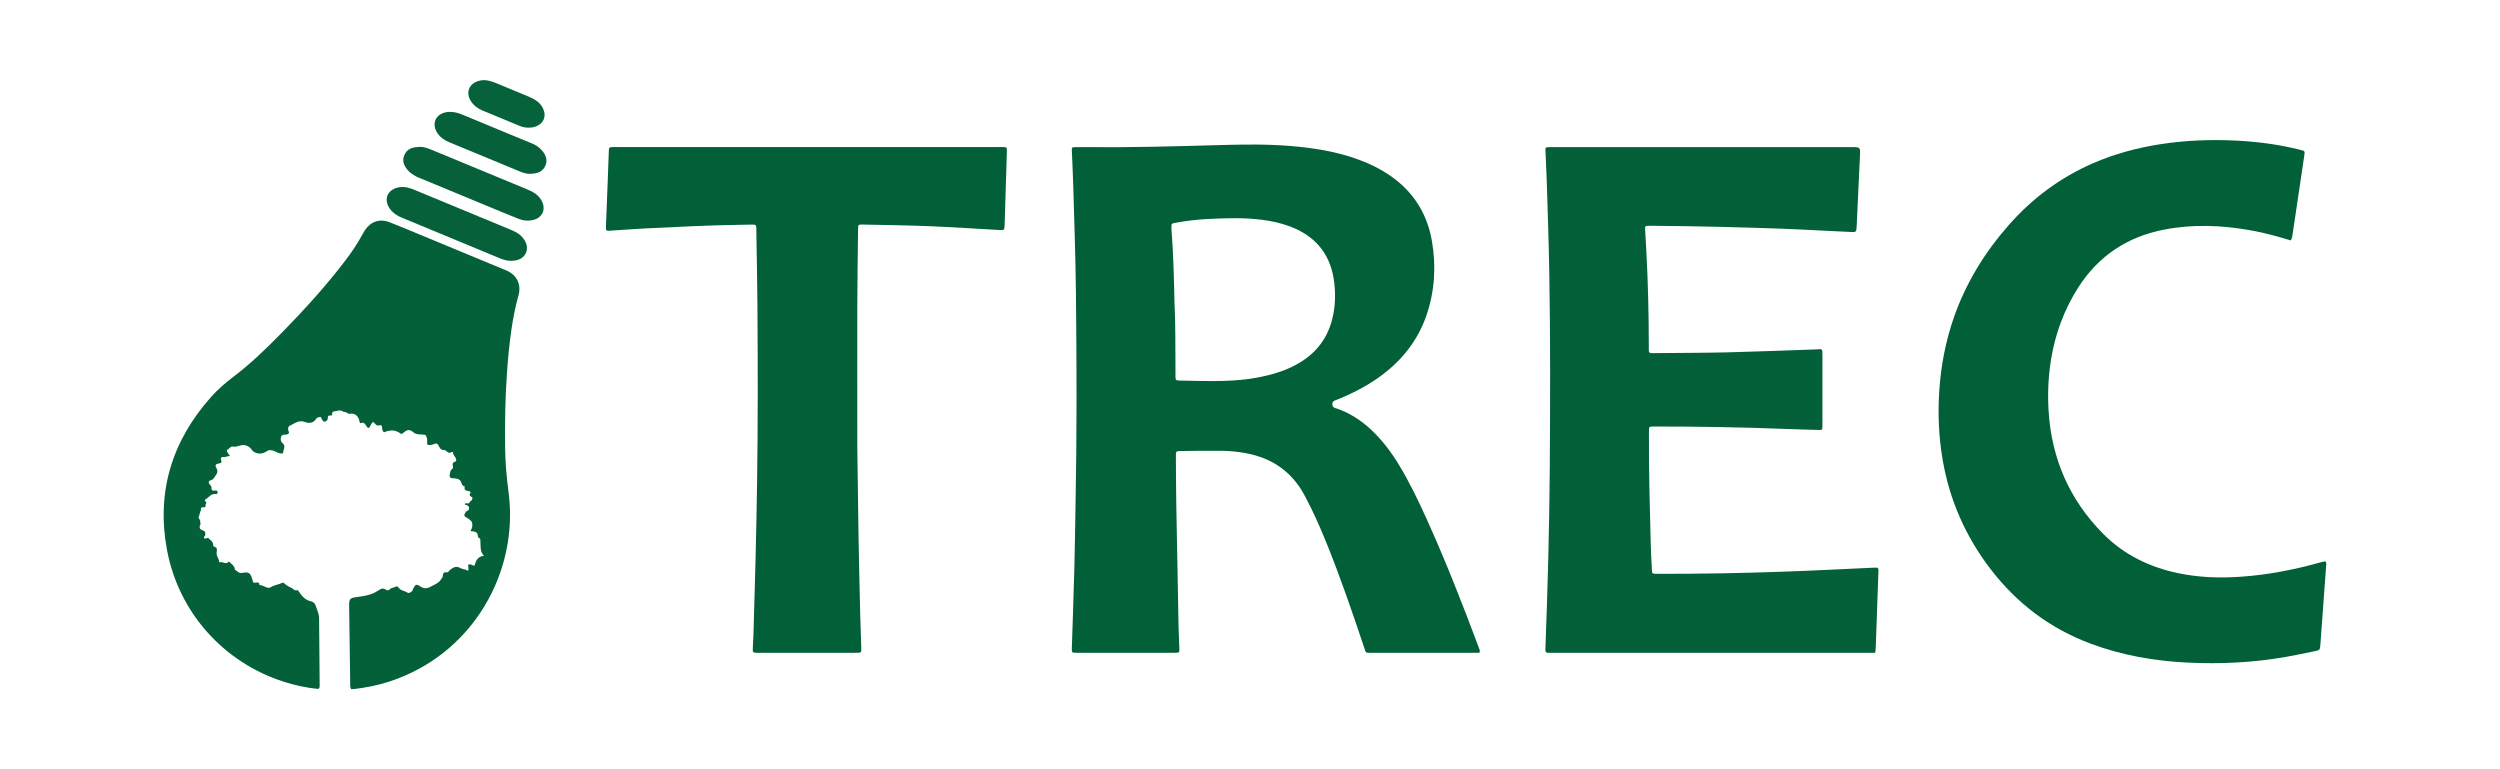
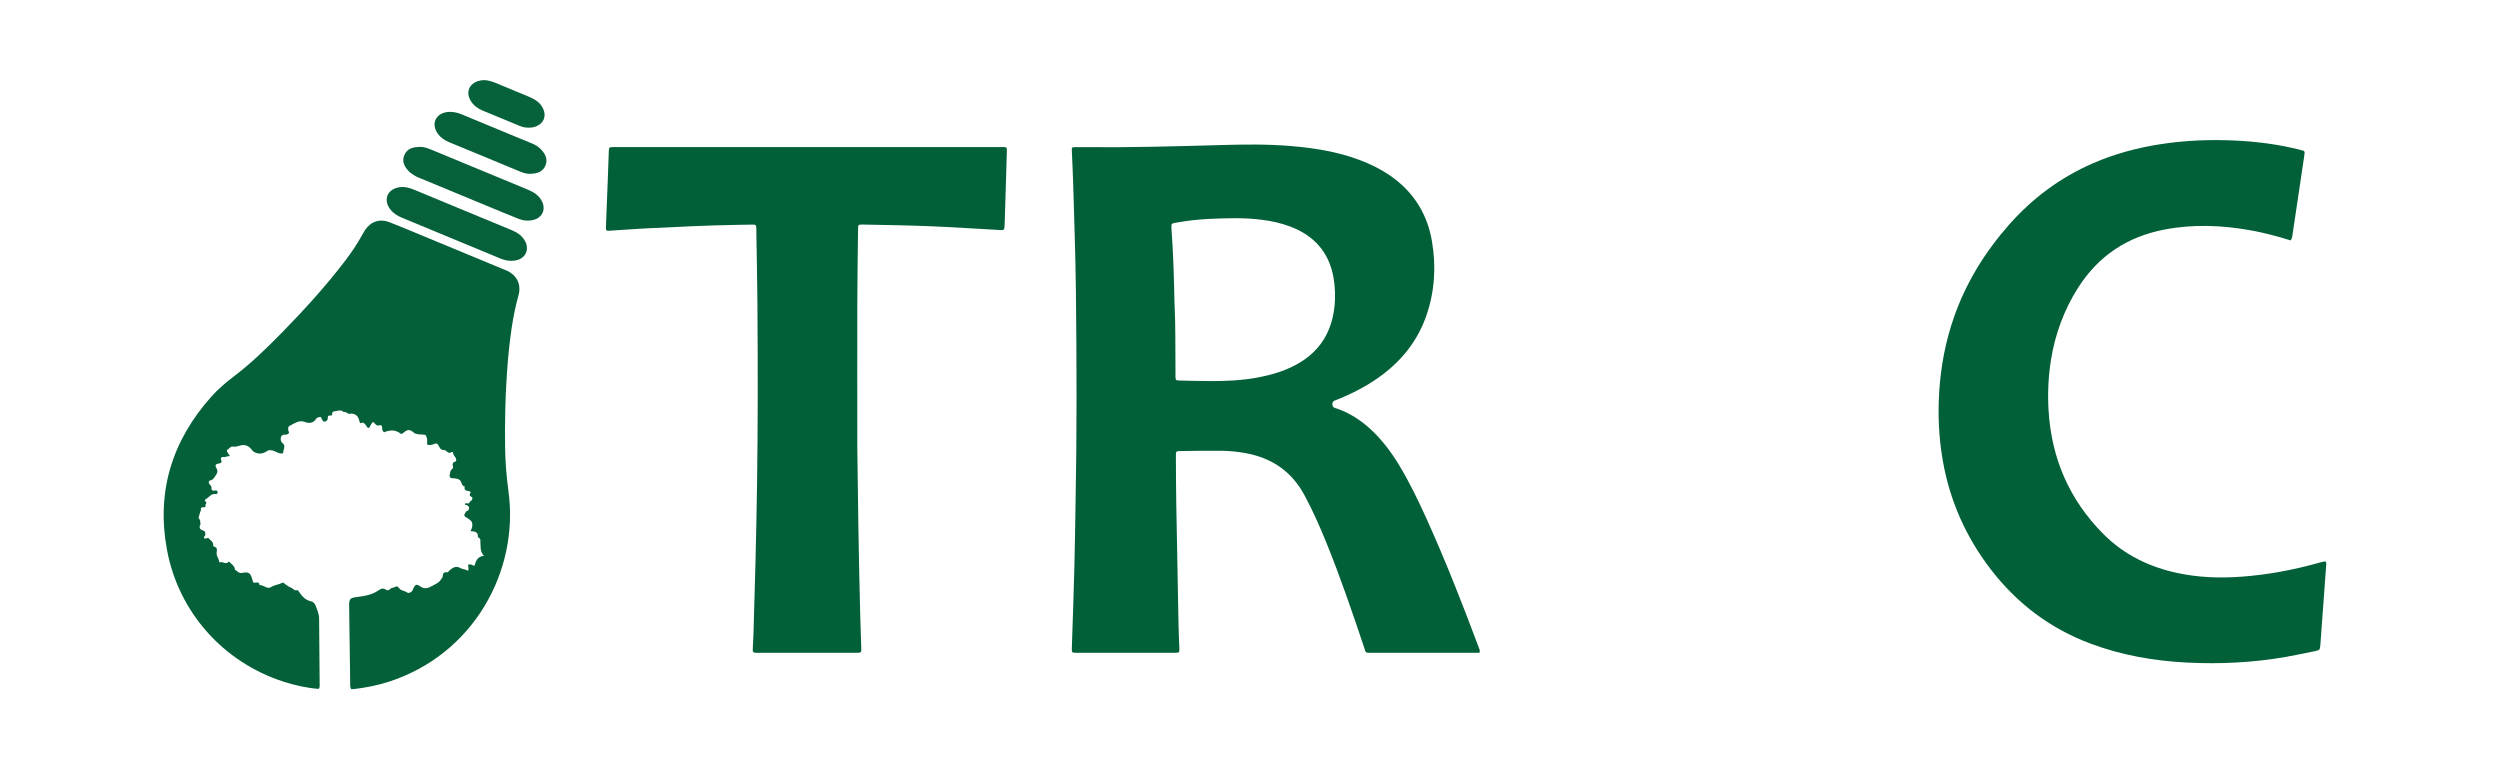
<svg xmlns="http://www.w3.org/2000/svg" width="156" height="48" viewBox="0 0 156 48" fill="none">
  <path d="M92.319 40.734H91.966C89.861 40.734 87.755 40.734 85.649 40.734C85.619 40.734 85.592 40.734 85.562 40.734C85.193 40.734 85.242 40.764 85.12 40.398C84.39 38.211 83.643 36.026 82.775 33.888C82.36 32.864 81.917 31.858 81.391 30.886C80.577 29.383 79.312 28.547 77.649 28.262C77.217 28.189 76.783 28.14 76.349 28.132C75.464 28.118 74.577 28.132 73.692 28.145C73.38 28.148 73.372 28.159 73.375 28.463C73.38 29.437 73.383 30.409 73.399 31.383C73.442 33.926 73.489 36.466 73.54 39.008C73.548 39.489 73.578 39.966 73.592 40.447C73.6 40.726 73.592 40.732 73.301 40.734C72.618 40.737 71.936 40.734 71.252 40.734C69.901 40.734 68.552 40.734 67.201 40.734C66.878 40.734 66.873 40.729 66.883 40.433C66.935 38.791 66.995 37.152 67.038 35.51C67.073 34.219 67.087 32.924 67.111 31.633C67.201 27.13 67.187 22.626 67.136 18.124C67.111 15.931 67.03 13.738 66.97 11.546C66.951 10.835 66.91 10.123 66.883 9.413C66.875 9.193 66.883 9.19 67.095 9.182C67.299 9.176 67.502 9.179 67.706 9.182C70.522 9.209 73.339 9.133 76.156 9.052C77.608 9.011 79.06 8.989 80.512 9.109C82.197 9.247 83.852 9.526 85.413 10.219C86.012 10.484 86.577 10.81 87.093 11.214C88.349 12.202 89.093 13.502 89.356 15.065C89.622 16.637 89.527 18.191 89 19.706C88.474 21.22 87.529 22.427 86.257 23.388C85.44 24.004 84.544 24.476 83.603 24.87C83.521 24.902 83.442 24.938 83.358 24.965C83.22 25.008 83.133 25.076 83.139 25.242C83.144 25.391 83.234 25.44 83.35 25.475C83.377 25.483 83.407 25.489 83.434 25.497C84.227 25.776 84.916 26.221 85.532 26.791C86.23 27.437 86.797 28.189 87.291 29C87.947 30.08 88.496 31.22 89.016 32.371C90.213 35.017 91.272 37.717 92.287 40.436C92.316 40.517 92.368 40.59 92.319 40.734ZM73.293 18.968C73.356 20.295 73.339 21.776 73.35 23.258C73.35 23.345 73.35 23.432 73.35 23.518C73.361 23.719 73.372 23.738 73.581 23.744C74.248 23.76 74.916 23.779 75.584 23.779C76.528 23.779 77.47 23.741 78.403 23.57C79.394 23.388 80.349 23.109 81.209 22.563C82.197 21.936 82.84 21.06 83.13 19.92C83.32 19.177 83.345 18.422 83.261 17.67C83.071 15.958 82.167 14.775 80.55 14.151C79.963 13.925 79.358 13.793 78.737 13.714C77.651 13.573 76.563 13.611 75.475 13.659C74.767 13.692 74.058 13.771 73.358 13.901C73.098 13.95 73.092 13.953 73.098 14.202C73.098 14.259 73.103 14.319 73.106 14.376C73.217 15.852 73.255 17.334 73.29 18.968H73.293Z" fill="#026038" />
-   <path d="M117.011 40.734H116.536C109.985 40.734 103.437 40.734 96.886 40.734C96.395 40.734 96.42 40.8 96.441 40.259C96.582 36.528 96.68 32.797 96.707 29.063C96.734 25.082 96.745 21.101 96.677 17.122C96.645 15.147 96.574 13.174 96.514 11.198C96.496 10.604 96.457 10.009 96.436 9.413C96.428 9.198 96.444 9.19 96.647 9.182C96.748 9.176 96.851 9.182 96.951 9.182C103.152 9.182 109.353 9.182 115.557 9.182C116.083 9.182 116.086 9.182 116.062 9.719C115.996 11.171 115.926 12.62 115.858 14.072C115.855 14.145 115.847 14.216 115.844 14.289C115.839 14.436 115.766 14.49 115.619 14.482C114.968 14.447 114.314 14.417 113.663 14.387C112.835 14.346 112.01 14.3 111.182 14.27C108.498 14.178 105.812 14.107 103.125 14.091C103.038 14.091 102.951 14.088 102.865 14.091C102.664 14.099 102.645 14.118 102.656 14.327C102.68 14.805 102.713 15.285 102.737 15.763C102.84 17.692 102.881 19.624 102.886 21.556C102.886 22.096 102.824 22.04 103.383 22.034C104.878 22.02 106.376 22.02 107.871 21.985C109.701 21.939 111.53 21.863 113.359 21.801C113.432 21.801 113.502 21.787 113.576 21.787C113.663 21.787 113.709 21.836 113.714 21.92C113.72 22.007 113.72 22.094 113.72 22.181C113.72 23.605 113.72 25.027 113.72 26.452C113.72 26.495 113.72 26.539 113.72 26.582C113.711 26.832 113.711 26.837 113.481 26.829C112.813 26.81 112.146 26.794 111.478 26.767C108.721 26.661 105.961 26.612 103.201 26.615C103.144 26.615 103.084 26.615 103.027 26.62C102.941 26.626 102.9 26.674 102.897 26.759C102.897 26.846 102.897 26.932 102.895 27.019C102.878 29.285 102.949 31.551 103.003 33.817C103.017 34.398 103.049 34.978 103.079 35.559C103.09 35.793 103.098 35.795 103.331 35.806C103.388 35.806 103.448 35.806 103.505 35.806C106.118 35.812 108.734 35.763 111.345 35.67C113.158 35.608 114.971 35.508 116.786 35.429C117.261 35.407 117.226 35.369 117.207 35.866C117.152 37.375 117.101 38.886 117.047 40.395C117.044 40.495 117.028 40.596 117.011 40.742V40.734Z" fill="#036038" />
  <path d="M142.944 15.003C142.113 14.748 141.302 14.528 140.474 14.379C138.672 14.053 136.87 13.977 135.063 14.324C132.745 14.769 130.938 15.963 129.668 17.963C128.8 19.331 128.252 20.816 127.988 22.411C127.815 23.478 127.766 24.55 127.831 25.624C128.013 28.615 129.134 31.198 131.253 33.326C132.542 34.618 134.119 35.386 135.891 35.76C137.177 36.032 138.477 36.083 139.79 35.991C141.492 35.874 143.155 35.556 144.794 35.093C144.892 35.065 144.993 35.049 145.09 35.03C145.101 35.03 145.115 35.038 145.128 35.041C145.183 35.166 145.15 35.299 145.142 35.426C145.028 37.006 144.914 38.585 144.797 40.162C144.797 40.175 144.797 40.192 144.794 40.205C144.765 40.555 144.767 40.566 144.436 40.634C143.826 40.761 143.215 40.889 142.602 40.998C140.575 41.348 138.534 41.448 136.482 41.345C134.414 41.242 132.39 40.889 130.442 40.159C127.912 39.212 125.85 37.649 124.208 35.508C122.659 33.486 121.66 31.225 121.226 28.718C120.979 27.296 120.916 25.863 121.009 24.419C121.112 22.829 121.405 21.282 121.931 19.782C122.686 17.63 123.861 15.727 125.367 14.02C126.832 12.36 128.566 11.076 130.596 10.191C131.948 9.602 133.356 9.223 134.813 8.997C136.371 8.756 137.934 8.696 139.505 8.772C140.87 8.837 142.222 9.016 143.549 9.353C143.823 9.423 143.828 9.423 143.79 9.689C143.625 10.81 143.459 11.928 143.291 13.049C143.215 13.551 143.139 14.053 143.066 14.555C143.044 14.696 143.039 14.843 142.944 15V15.003Z" fill="#026038" />
  <path d="M21.903 42.992C21.83 42.837 21.855 42.718 21.852 42.604C21.827 41.022 21.808 39.437 21.787 37.855C21.779 37.348 21.822 37.307 22.343 37.245C22.791 37.19 23.23 37.106 23.616 36.84C23.757 36.742 23.912 36.664 24.088 36.805C24.156 36.859 24.267 36.84 24.329 36.77C24.416 36.669 24.544 36.685 24.642 36.629C24.753 36.563 24.823 36.585 24.894 36.691C25.013 36.87 25.247 36.856 25.41 36.973C25.507 37.044 25.635 36.968 25.719 36.881C25.754 36.843 25.76 36.775 25.787 36.724C25.92 36.468 25.985 36.425 26.21 36.582C26.487 36.78 26.704 36.715 26.965 36.563C27.176 36.441 27.412 36.365 27.534 36.129C27.561 36.078 27.624 36.034 27.624 35.985C27.632 35.801 27.675 35.673 27.903 35.714C27.968 35.725 27.985 35.649 28.026 35.614C28.232 35.434 28.443 35.274 28.736 35.451C28.883 35.538 29.065 35.51 29.198 35.624C29.282 35.481 29.198 35.35 29.211 35.239C29.377 35.163 29.48 35.301 29.61 35.299C29.692 35.003 29.8 34.721 30.199 34.68C29.933 34.406 30.001 34.091 29.977 33.803C29.968 33.717 29.998 33.641 29.914 33.581C29.879 33.556 29.819 33.524 29.822 33.494C29.833 33.152 29.581 33.166 29.352 33.139C29.448 32.989 29.499 32.846 29.464 32.653C29.431 32.471 29.29 32.438 29.195 32.338C29.168 32.308 29.114 32.306 29.078 32.281C28.951 32.194 28.943 32.129 29.038 31.999C29.062 31.964 29.081 31.912 29.116 31.901C29.228 31.86 29.287 31.79 29.271 31.676C29.252 31.554 29.149 31.527 29.049 31.5C29.027 31.494 29.011 31.47 28.992 31.453C29.07 31.337 29.252 31.483 29.293 31.361C29.325 31.261 29.428 31.258 29.453 31.179C29.469 31.128 29.515 31.057 29.453 31.025C29.323 30.954 29.247 30.884 29.374 30.742C29.377 30.737 29.331 30.664 29.301 30.656C29.133 30.618 28.929 30.623 29 30.352C28.785 30.322 28.826 30.091 28.709 29.977C28.563 29.836 28.389 29.86 28.224 29.841C28.093 29.828 28.034 29.771 28.061 29.646C28.091 29.521 28.082 29.358 28.188 29.288C28.291 29.22 28.275 29.163 28.256 29.079C28.232 28.957 28.237 28.851 28.392 28.813C28.487 28.788 28.473 28.702 28.457 28.634C28.424 28.495 28.27 28.414 28.273 28.251C28.273 28.221 28.205 28.183 28.167 28.213C27.955 28.365 27.873 28.075 27.705 28.083C27.485 28.094 27.423 27.907 27.342 27.763C27.282 27.66 27.198 27.66 27.122 27.692C26.978 27.757 26.837 27.801 26.666 27.749C26.625 27.619 26.688 27.475 26.639 27.337C26.56 27.109 26.571 27.13 26.291 27.111C26.137 27.101 25.96 27.111 25.817 26.992C25.548 26.772 25.431 26.783 25.149 27.025C25.1 27.065 25.043 27.098 24.994 27.057C24.666 26.794 24.313 26.829 23.963 26.976C23.857 26.897 23.849 26.791 23.844 26.694C23.835 26.571 23.814 26.498 23.662 26.542C23.583 26.563 23.499 26.555 23.431 26.474C23.274 26.284 23.276 26.295 23.138 26.506C23.095 26.571 23.092 26.677 22.992 26.702C22.869 26.68 22.869 26.547 22.794 26.485C22.739 26.441 22.701 26.36 22.617 26.376C22.538 26.392 22.465 26.457 22.435 26.311C22.37 25.972 22.186 25.768 21.808 25.817C21.673 25.836 21.594 25.66 21.45 25.711C21.26 25.535 21.054 25.646 20.85 25.673C20.764 25.687 20.723 25.725 20.731 25.814C20.747 26.031 20.498 25.847 20.465 25.993C20.441 26.099 20.479 26.213 20.332 26.287C20.186 26.36 20.156 26.257 20.099 26.186C20.05 26.126 20.066 25.988 19.941 26.023C19.868 26.045 19.779 26.048 19.721 26.14C19.559 26.411 19.282 26.428 19.038 26.335C18.65 26.186 18.381 26.425 18.082 26.566C17.947 26.628 17.968 26.821 18.009 26.911C18.085 27.071 17.958 27.063 17.898 27.114C17.89 27.122 17.871 27.122 17.857 27.122C17.738 27.111 17.602 27.122 17.55 27.231C17.485 27.366 17.515 27.556 17.618 27.638C17.865 27.831 17.673 28.037 17.675 28.232C17.675 28.311 17.572 28.3 17.496 28.292C17.295 28.27 17.143 28.11 16.929 28.099C16.848 28.096 16.799 28.064 16.709 28.124C16.489 28.267 16.248 28.363 15.974 28.259C15.868 28.219 15.792 28.181 15.716 28.072C15.545 27.836 15.295 27.709 14.978 27.803C14.842 27.844 14.69 27.896 14.563 27.869C14.373 27.828 14.329 28.004 14.202 28.05C14.137 28.072 14.15 28.154 14.177 28.202C14.218 28.278 14.275 28.343 14.359 28.466C14.188 28.436 14.093 28.542 13.941 28.517C13.811 28.498 13.746 28.582 13.808 28.734C13.857 28.854 13.797 28.9 13.662 28.919C13.45 28.951 13.401 29.027 13.504 29.209C13.621 29.413 13.553 29.538 13.437 29.7C13.35 29.825 13.301 29.945 13.124 29.977C13.024 29.996 12.986 30.116 13.078 30.221C13.124 30.276 13.198 30.341 13.195 30.398C13.181 30.599 13.26 30.65 13.445 30.607C13.529 30.588 13.583 30.642 13.58 30.729C13.578 30.791 13.529 30.84 13.464 30.829C13.176 30.783 13.046 31.033 12.842 31.147C12.783 31.179 12.761 31.247 12.818 31.285C12.951 31.377 12.812 31.456 12.823 31.529C12.848 31.711 12.728 31.641 12.655 31.654C12.582 31.668 12.508 31.676 12.533 31.782C12.536 31.795 12.552 31.814 12.546 31.823C12.47 31.964 12.454 32.124 12.395 32.27C12.362 32.349 12.56 32.466 12.484 32.618C12.479 32.631 12.533 32.675 12.527 32.685C12.365 32.949 12.5 33.057 12.739 33.133C12.81 33.155 12.793 33.25 12.812 33.315C12.85 33.434 12.688 33.478 12.734 33.581C12.834 33.662 12.959 33.519 13.011 33.581C13.114 33.709 13.301 33.787 13.301 33.991C13.301 34.031 13.32 34.105 13.339 34.107C13.616 34.145 13.521 34.382 13.515 34.512C13.507 34.718 13.662 34.851 13.673 35.035C13.673 35.071 13.697 35.101 13.727 35.087C13.911 35.017 14.12 35.28 14.28 35.033C14.438 35.201 14.647 35.304 14.66 35.551C14.804 35.627 14.888 35.787 15.108 35.749C15.493 35.681 15.629 35.7 15.762 36.208C15.776 36.262 15.762 36.327 15.833 36.352C15.958 36.392 16.166 36.243 16.194 36.509C16.351 36.504 16.479 36.596 16.617 36.648C16.715 36.685 16.812 36.699 16.905 36.639C17.116 36.498 17.377 36.485 17.599 36.376C17.711 36.322 17.711 36.387 17.773 36.436C17.89 36.528 18.023 36.618 18.172 36.675C18.291 36.721 18.362 36.878 18.536 36.827C18.593 36.81 18.628 36.884 18.66 36.93C18.848 37.209 19.057 37.453 19.415 37.524C19.545 37.551 19.651 37.66 19.692 37.785C19.779 38.045 19.909 38.289 19.912 38.574C19.92 39.969 19.936 41.364 19.947 42.759C19.947 42.829 19.955 42.905 19.884 42.987C19.149 42.932 18.416 42.767 17.703 42.539C13.944 41.334 11.141 38.205 10.419 34.308C9.746 30.68 10.736 27.5 13.181 24.759C13.597 24.292 14.074 23.882 14.571 23.505C15.662 22.677 16.641 21.727 17.597 20.75C18.989 19.326 20.329 17.858 21.537 16.273C21.933 15.752 22.3 15.212 22.612 14.636C22.66 14.547 22.712 14.46 22.766 14.373C23.138 13.814 23.692 13.627 24.319 13.871C24.926 14.107 25.529 14.362 26.131 14.612C27.873 15.334 29.616 16.056 31.358 16.778C31.453 16.816 31.548 16.851 31.64 16.894C32.27 17.19 32.541 17.768 32.351 18.444C32.161 19.117 32.028 19.798 31.925 20.487C31.779 21.464 31.689 22.449 31.624 23.434C31.523 24.927 31.502 26.425 31.518 27.92C31.529 28.851 31.61 29.776 31.733 30.699C32.395 35.646 29.532 40.867 24.213 42.555C23.518 42.775 22.807 42.913 22.085 42.998C22.028 43.003 21.971 42.998 21.906 42.998L21.903 42.992Z" fill="#036038" />
  <path d="M53.494 27.833C53.532 31.057 53.583 34.718 53.678 38.379C53.695 39.06 53.724 39.744 53.743 40.425C53.752 40.729 53.743 40.734 53.431 40.734C51.63 40.734 49.83 40.734 48.028 40.734C47.811 40.734 47.592 40.734 47.374 40.734C46.951 40.734 46.954 40.77 46.981 40.295C46.995 40.064 47.008 39.831 47.016 39.597C47.111 36.49 47.193 33.383 47.239 30.273C47.296 26.495 47.29 22.718 47.263 18.94C47.252 17.429 47.217 15.92 47.195 14.409C47.195 14.351 47.195 14.292 47.195 14.235C47.182 14.039 47.163 14.015 46.959 14.015C46.682 14.015 46.408 14.023 46.132 14.029C44.156 14.058 42.183 14.159 40.21 14.257C39.499 14.292 38.791 14.351 38.08 14.395C37.819 14.411 37.8 14.395 37.811 14.137C37.844 13.193 37.885 12.251 37.922 11.307C37.947 10.682 37.963 10.058 37.99 9.434C38.001 9.193 38.012 9.187 38.24 9.179C38.327 9.176 38.414 9.179 38.501 9.179C46.43 9.179 54.359 9.179 62.292 9.179C62.908 9.179 62.837 9.098 62.821 9.7C62.783 11.079 62.739 12.46 62.696 13.839C62.696 13.925 62.691 14.012 62.685 14.099C62.666 14.354 62.653 14.368 62.4 14.354C60.935 14.275 59.472 14.175 58.007 14.115C56.615 14.058 55.22 14.042 53.825 14.012C53.553 14.007 53.548 14.018 53.543 14.316C53.524 15.885 53.499 17.453 53.496 19.022C53.488 21.811 53.496 24.601 53.496 27.828L53.494 27.833Z" fill="#026038" />
  <path d="M31.912 16.273C31.673 16.281 31.45 16.224 31.233 16.134C29.182 15.285 27.133 14.436 25.081 13.586C24.794 13.467 24.538 13.309 24.348 13.057C23.903 12.466 24.161 11.822 24.888 11.689C25.233 11.627 25.551 11.716 25.863 11.847C26.802 12.235 27.738 12.626 28.677 13.014C29.722 13.448 30.769 13.879 31.814 14.313C31.947 14.368 32.08 14.428 32.207 14.495C32.43 14.615 32.609 14.783 32.739 15C33.07 15.551 32.804 16.137 32.172 16.251C32.088 16.267 31.998 16.267 31.912 16.276V16.273Z" fill="#06613B" />
  <path d="M26.15 9.163C26.419 9.152 26.663 9.236 26.907 9.337C28.381 9.95 29.855 10.558 31.331 11.168C31.841 11.38 32.351 11.586 32.859 11.801C32.992 11.858 33.127 11.915 33.252 11.985C33.483 12.115 33.675 12.292 33.803 12.531C34.08 13.049 33.857 13.575 33.29 13.722C32.97 13.803 32.655 13.774 32.351 13.651C31.974 13.499 31.597 13.347 31.222 13.193C29.548 12.501 27.873 11.806 26.197 11.111C26.102 11.073 26.004 11.038 25.92 10.986C25.784 10.902 25.643 10.821 25.532 10.71C25.255 10.428 25.059 10.104 25.225 9.692C25.39 9.282 25.746 9.179 26.145 9.171L26.15 9.163Z" fill="#06613A" />
  <path d="M33.106 10.848C32.88 10.856 32.671 10.796 32.471 10.712C30.983 10.099 29.499 9.48 28.012 8.867C27.724 8.748 27.477 8.574 27.301 8.316C26.899 7.733 27.184 7.092 27.887 6.995C28.213 6.951 28.519 7.014 28.821 7.141C29.944 7.611 31.07 8.075 32.194 8.539C32.514 8.672 32.837 8.802 33.16 8.935C33.377 9.024 33.578 9.138 33.743 9.307C34.023 9.594 34.199 9.928 34.036 10.327C33.871 10.729 33.507 10.832 33.111 10.845L33.106 10.848Z" fill="#06613A" />
  <path d="M33.005 7.966C32.78 7.977 32.571 7.917 32.37 7.833C31.621 7.526 30.869 7.217 30.12 6.902C29.819 6.777 29.564 6.593 29.385 6.313C29.046 5.779 29.258 5.225 29.865 5.049C30.093 4.984 30.324 4.984 30.552 5.049C30.69 5.087 30.829 5.133 30.962 5.187C31.646 5.467 32.327 5.749 33.008 6.037C33.154 6.099 33.298 6.17 33.431 6.256C33.629 6.384 33.784 6.555 33.887 6.772C34.11 7.233 33.939 7.689 33.467 7.879C33.317 7.939 33.163 7.972 33.002 7.963L33.005 7.966Z" fill="#06623B" />
</svg>